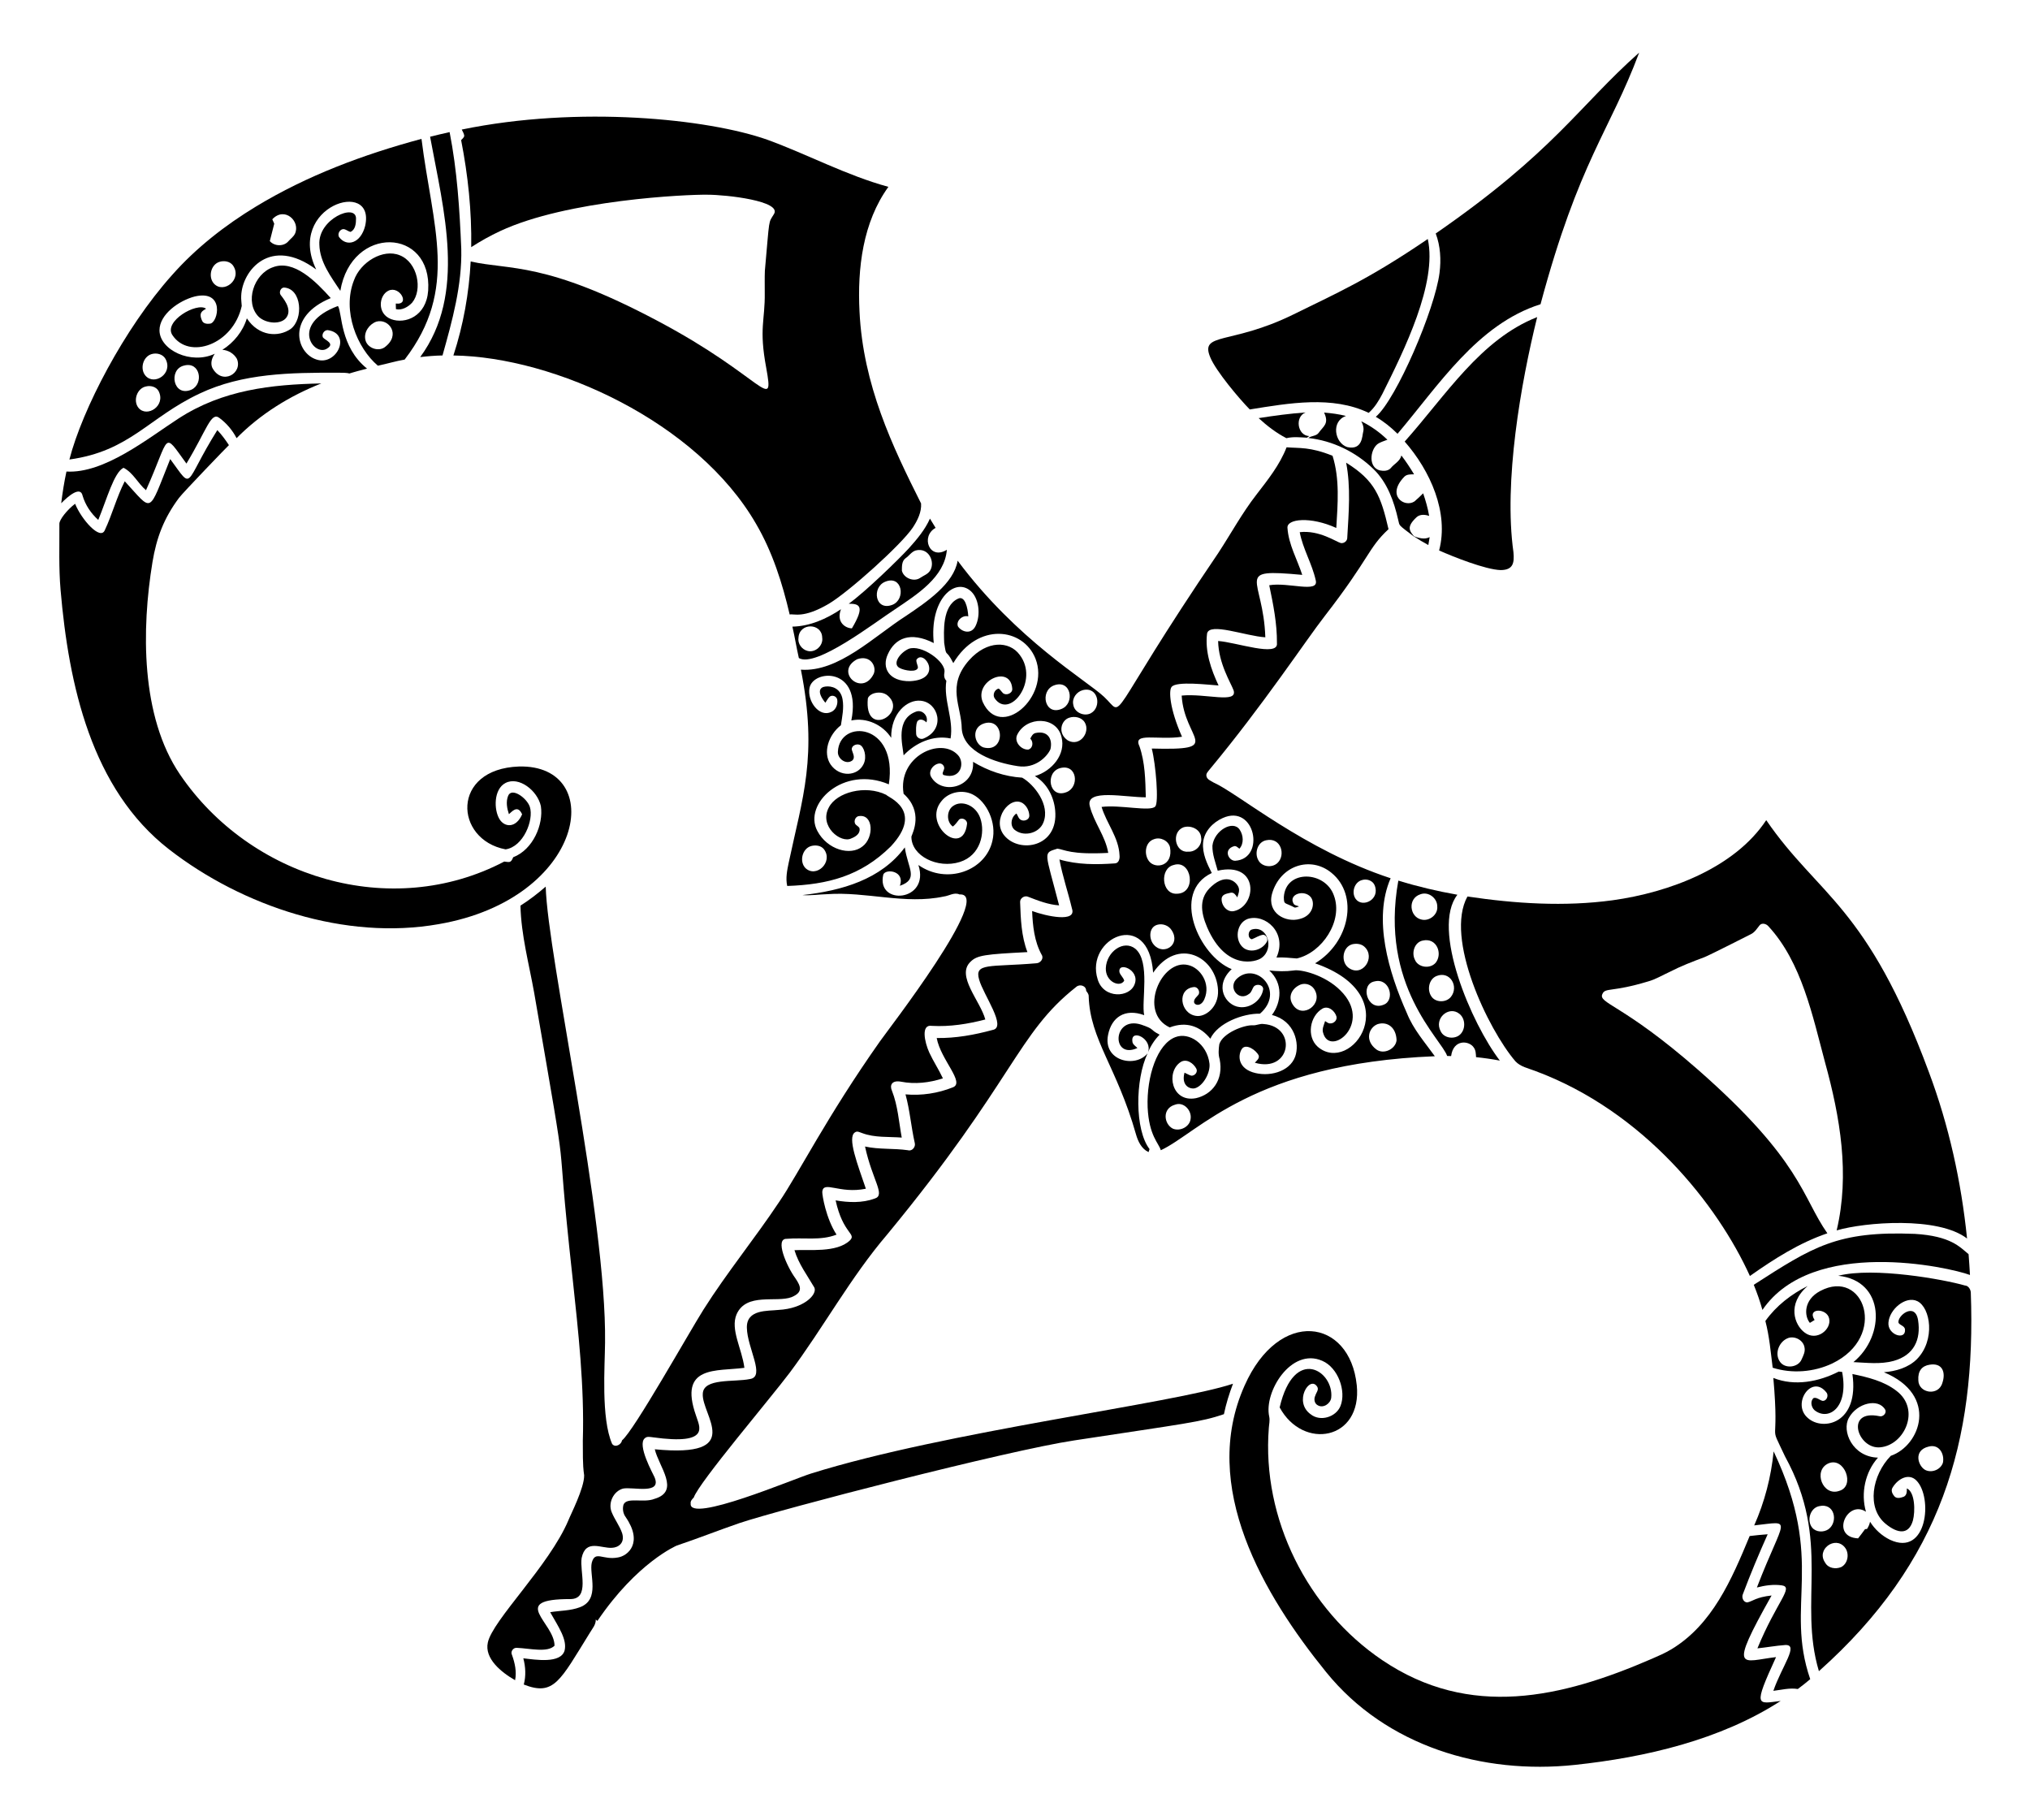
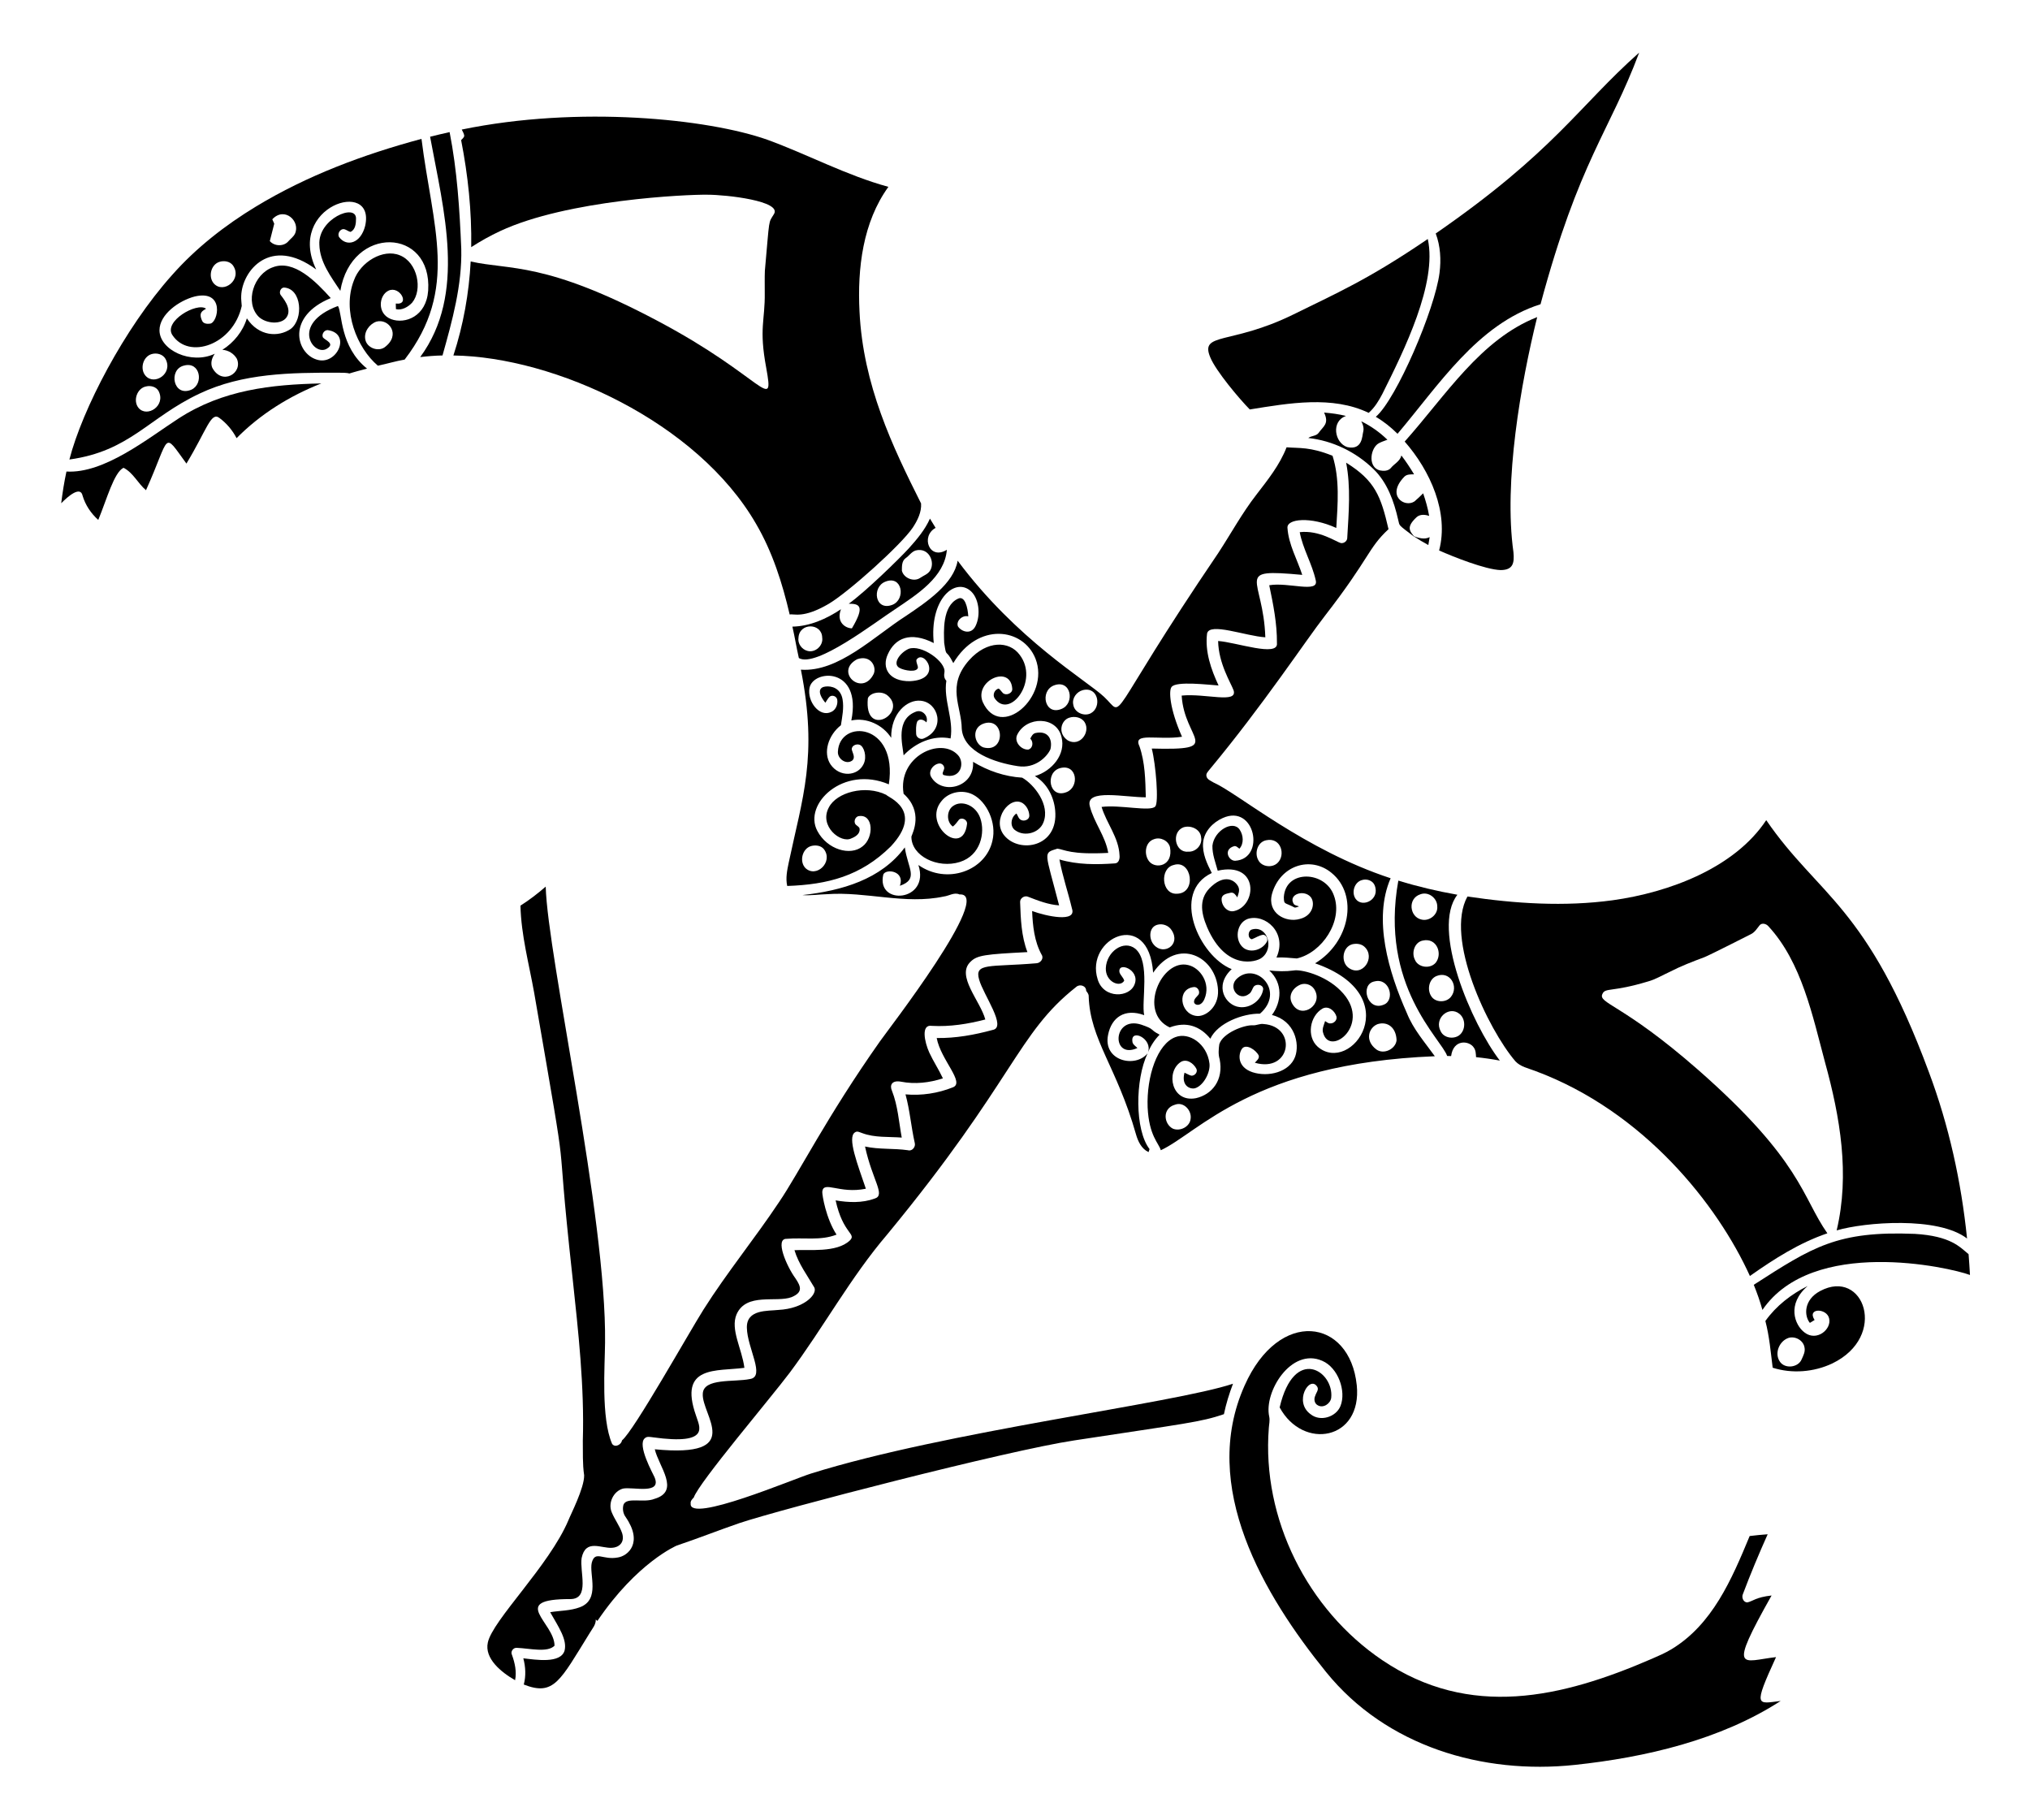
<svg xmlns="http://www.w3.org/2000/svg" enable-background="new 0 0 1894.828 1698.209" version="1.1" viewBox="0 0 1894.8 1698.2" xml:space="preserve">
  <path d="m1530 49.104c-27.635 73.885-55.994 100.65-92.075 234.82-58.985 18.647-95.271 75.904-133.47 120.9-6.128-6.05-12.861-11.495-20.296-15.827 19.294-16.463 55.223-100.54 59.484-134.27 1.59-12.314 0.859-25.127-3.532-36.826 110.48-76.344 133.65-118.99 189.89-168.8z" />
  <path d="m431 120.91c109.36-22.564 229.87-10.006 285.07 9.436 38.036 13.866 73.974 33.333 113.16 44.028-23.817 32.919-29.034 75.945-26.961 116.35 3.308 68.685 30.727 125.88 57.464 179.12 0.556 8.099-3.366 15.857-7.709 22.492-10.989 16.328-60.061 60.225-78.327 71.086-24.15 14.198-32.491 9.05-36.612 10.08-6.811-29.293-16.071-58.381-31.303-84.474-54.754-95.075-187.91-155.98-282.58-157.28 9.28-28.347 14.539-57.952 16.14-87.723 36.936 8.291 69.508-0.306 174.79 55.63 98.87 52.395 108.85 87.049 101.08 43.735-6.967-37.269-1.035-44.03-1.395-70.208 0.059-6.84-0.185-13.69 0.117-20.531 4.562-50.745 3.056-43.838 8.45-52.829 7.78-12.214-44.236-18.118-62.206-18.101-19.132-0.329-130.82 4.751-193.27 33.909-9.377 4.342-18.403 9.426-27.078 15.027 0.546-33.518-2.976-67.017-9.416-99.882 1.112-1.23 2.654-2.293 2.927-4.05-0.265-2.118-1.436-3.943-2.343-5.816z" />
  <path d="m401.45 127.6c6.04-1.551 12.139-2.908 18.218-4.313 7.055 35.87 9.368 72.452 10.88 108.91 0.81 34.006-8.411 67.095-17.506 99.53-6.967 0.146-13.905 0.683-20.814 1.512 43.405-59.151 21.895-136.74 9.222-205.64z" />
  <path d="m239.03 192.68c47.765-28.952 100.59-48.624 154.39-63.075 10.296 82.456 35.041 139.94-15.72 205.97-8.421 1.454-16.618 3.952-24.97 5.718-19.522-16.54-33.579-51.192-22.346-79.693 6.069-17.057 27.082-29.773 42.74-23.37 16.76 6.594 21.564 32.205 11.544 44.252-3.718 3.981-9.504 7.357-15.076 6.05-0.137-1.756-0.098-3.503-0.156-5.25 13.846 1.677 3.685-17.012-6.811-12.022-9.06 4.304-10.935 21.575 2.527 26.619 12.865 4.809 32.789-2.445 34.504-26.649 3.921-58.873-71.577-61.553-81.995 0.224-8.645-13.144-19.155-26.707-19.574-43.13-1.383-24.073 34.102-38.826 34.221-24.492 0.049 4.45-0.488 10.597-5.191 12.597-2.039-0.507-3.688-1.961-5.708-2.508-3.893-0.771-6.957 4.323-4.772 7.514 7.101 9.24 20.093 5.754 24.229-10.734 9.918-44.667-74.201-18.213-45.716 40.807-42.581-31.587-69.208 0.942-70.003 24.648-0.205 3.152 0.351 6.284 0.488 9.426-8.033 36.081-49.185 50.44-64.675 27.205-8.761-12.864 22.974-31.046 31.381-24.687-2.965 1.962-7.421 3.315-3.61 11.436 1.347 2.703 4.772 2.869 7.396 2.518 7.661-1.073 13.848-32.09-14.461-25.322-14.483 3.788-32.866 16.59-32.806 31.645 0.256 18.312 29.414 32.209 51.629 21.76-2.664 3.679-4.206 8.567-2.391 12.968 9.099 17.201 28.982 5.041 22.941-8.382-2.781-4.772-7.933-7.923-13.466-8.265 10.695-6.743 19.145-17.213 22.843-29.352 11.124 16.914 29.438 17.82 40.934 9.875 12.133-9.225 10.402-37.752-6.313-38.631-3.103 0.146-4.703 4.284-3.181 6.772 1.389 2.107 11.385 12.787 5.591 21.048-4.779 6.951-18.879 6.07-25.956-0.498-13.324-13.392-4.781-40.01 13.32-46.291 19.524-7.404 40.007 13.342 53.922 28.825-41.726 17.188-32.228 51.32-13.427 57.289 18.933 6.495 33.403-24.306 10.441-27.429-3.24 0.059-5.689 3.864-4.362 6.801 1.834 2.528 11.62 5.684 3.952 10.392-12.035 8.251-35.41-22.597 10.099-39.685 4.12 6.445 1.605 37.865 27.176 58.459-28.363 7.116-6.65 3.695-26.893 3.806-44.543-0.104-89.124 0.372-129.43 19.467-47.984 22.623-65.065 53.76-121.52 61.543 12.039-46.688 51.094-122.25 95.842-172.16 22.463-25.408 49.492-46.456 78.424-64.01m15.115 11.992c0.615 1.366 1.22 2.732 1.825 4.108-1.444 5.386-2.713 10.821-4.137 16.218 4.362 5.064 13.271 5.211 17.525-0.039 1.981-2.244 4.576-4.01 5.923-6.752 5.43-11.52-9.598-25.897-21.136-13.535m-49.355 39.734c-8.001 2.527-10.626 13.973-5.25 20.131 9.152 10.186 27.049-3.867 17.818-16.93-2.859-3.776-8.255-4.596-12.568-3.201m146.48 55.776c-6.606 2.371-11.875 9.69-10.256 16.881 1.532 7.504 11.583 11.387 17.857 7.143 15.906-11.683 3.925-27.344-7.601-24.024m-209.81 30.299c-8.089 2.4-11.065 13.837-5.679 20.121 8.282 9.632 26.068-1.996 18.677-15.681-2.527-4.44-8.324-5.875-12.998-4.44m30.289 10.704c-14.859 3.462-10.239 29.946 7.045 22.424 11.576-5.534 8.074-26.537-7.045-22.424m-35.226 19.428c-8.597 1.512-12.656 13.329-7.27 20.013 7.934 9.543 25.849-1.937 18.745-15.7-2.186-3.952-7.299-5.289-11.475-4.313z" />
  <path d="m1332.7 223.04c9.036 41.191-22.168 104.08-42.408 144.59-3.386 6.45-7.231 12.822-12.773 17.662-33.982-16.28-74.356-9.048-110.97-3.171-9.644-9.731-31.711-35.97-36.855-48.585-10.033-23.813 19.128-11.358 77.604-40.095 39.072-19.356 68.904-31.894 125.4-70.403z" />
  <path d="m1434.8 295.93c-15.302 61.866-31.387 153.71-22.16 219.32 1.005 10.34-0.4 16.686-11.914 16.774-14.234-0.419-44.423-12.493-57.454-18.296 9.3-35.215-8.199-74.388-32.142-101.64 38.378-43.034 70.752-95.4 123.67-116.16z" />
  <path d="m299.9 357.83c-29.391 11.573-56.83 28.542-79.078 51.083-3.835-7.406-9.348-13.954-16.071-18.891-7.89-6.058-11.664 11.064-30.737 42.603-22.543-30.857-14.564-26.679-37.743 24.863-7.592-6.372-11.905-16.325-20.96-20.931-8.884 4.244-15.604 29.387-23.595 48.663-6.782-6.06-12.031-13.876-14.627-22.629-1.99-9.3-13.32 0.271-19.955 7.065 1.22-9.924 2.771-19.818 4.898-29.596 35.238 2.092 75.899-30.862 104.68-49.541 41.446-26.852 86.711-31.654 133.18-32.689z" />
-   <path d="m1174.8 390.21c14.539-2.274 29.137-4.293 43.832-5.289-10.246 3.913-7.719 21.624 3.415 22.053-0.722 0.488-1.425 0.985-2.108 1.493-6.382-0.332-12.949-1.064-19.223 0.459-9.504-4.919-18.051-11.505-25.916-18.716z" />
  <path d="m1235.9 385.03c6.879 0.556 13.759 1.444 20.453 3.171-14.12 4.853-10.716 25.018 1.083 29.02 14.42 3.286 13.975-10.696 14.92-13.964 0.976-3.493-0.088-7.016-1.737-10.099 8.967 4.43 17.193 10.246 24.385 17.223-3.191 1.298-6.665 2.147-9.446 4.235-6.721 5.608-8.419 21.288 2.147 24.346 3.464 0.722 7.787 0.8 10.382-2.049 3.24-4.089 8.665-6.343 9.973-11.836 4.313 5.601 8.177 11.524 11.836 17.574-3.074 0.107-6.616-0.176-8.997 2.156-17.374 17.751 0.16 29.314 9.358 23.155 2.81-2.391 5.513-4.938 8.109-7.572 2.381 6.879 4.391 13.895 5.601 21.097-3.786-1.317-8.402-1.708-11.631 1.093-10.094 9.399-6.635 13.034-1.756 18.764-16.927-12.855-13.725-10.057-15.544-16.325-3.903-17.174-10.08-34.777-23.058-47.267-16.344-15.925-38.085-26.522-60.811-28.991 2.908-2.264 7.377-1.649 9.67-4.801 4.222-6.119 10.074-8.362 5.063-18.93z" />
-   <path d="m202.86 401.4c4.069 4.303 7.582 9.074 10.821 14.021-0.106-0.162-42.811 44.124-46.651 49.29-14.032 18.874-20.956 36.997-24.745 60.078-10.185 62.043-11.102 143.75 25.668 197.91 65.479 96.454 196.91 136.78 302.72 81.348 4.735 0.51 6.169 1.568 8.343-4.04 18.511-7.056 28.47-30.657 25.819-47.745-3.104-14.39-20.527-28.077-33.05-21.526-11.044 5.761-10.979 24.962-5.513 33.801 4.719 7.666 15.363 8.553 21.067-4.557-4.291-9.814-10.156-1.698-12.324-0.166-1.776-5.396-2.927-11.475-0.79-16.93 3.091-8.516 17.512 1.654 20.335 10.138 3.89 12.357-6.113 37.276-22.668 39.637-47.957-9.078-51.198-75.104 12.51-77.321 82.351-2.12 62.674 123.36-74.995 147.12-86.914 15.378-182.82-16.458-251.51-69.723-72.769-56.434-93.752-153.9-101.35-242.11-1.787-20.734-0.988-41.109-1.121-61.838-0.024-3.79 7.206-13.014 14.686-18.637 5.822 14.556 23.619 34.724 27.761 24.551 6.967-14.861 11.085-30.923 18.579-45.56 26.671 28.855 21.485 31.388 42.437-20.716 22.295 30.297 11.907 24.197 43.969-27.03z" />
  <path d="m1200.9 417.44c11.913 0.992 21.907-0.577 42.896 7.914 6.86 21.78 4.83 44.945 3.493 67.359-24.053-10.975-46.442-8.564-45.569-0.01 1.044 15.515 9.065 29.264 13.798 43.793-65.076-5.994-36.37 1.718-34.465 58.255-18.217-1.091-52.381-14.325-54.39-3.435-2.039 16.852 3.718 33.343 10.743 48.399-8.673-0.522-39.732-4.417-43.862 1.395-2.65 3.086-2.084 19.665 9.738 46.448-22.633 3.461-46.186-4.546-39.744 8.811 5.328 15.31 5.533 31.684 5.952 47.706-18.984 0.1-56.604-8.383-52.283 8.206 3.825 15.3 14.617 27.956 17.213 43.667-35.398 1.862-40.749-3.132-47.453-3.952-13.793 4.402-11.665 1.587 1.6 52.937-10.07-0.693-19.526-4.381-28.825-7.992-3.386-1.659-7.982 1.376-7.562 5.181 0.556 15.632 1.132 31.645 6.811 46.418-39.348 2.023-47.005 2.857-53.171 9.055-13.643 13.003 9.243 36.54 13.866 53.824-16.227 4.235-33.001 6.899-49.814 5.962-10.52-1.754-6.892 15.152-2.518 24.824 3.815 8.275 8.899 15.896 12.754 24.161-12.539 4.079-26.093 5.679-39.11 3.103-8.688-1.583-10.787 3.406-8.431 8.528 5.494 13.934 6.421 29.039 9.114 43.637-12.324-0.956-25.136 0.254-36.934-4.176-2.147-0.644-4.616-2.313-6.733-0.673-7.509 4.591 2.656 30.364 10.168 52.576-24.723 5.094-39.607-7.94-40.681 2.859-0.094 3.354 3.494 24.867 13.32 39.978-14.852 5.864-31.059 2.537-46.526 3.913-11.344-0.367-0.062 25.619 8.119 36.817 5.443 7.981 7.013 13.188-3.581 17.632-14.245 5.338-42.232-4.594-51.336 16.062-5.951 14.117 5.017 32.018 7.328 49.882-25.698 3.504-61.846-2.856-45.159 44.603 2.841 9.674 14.929 27.939-40.378 20.228-2.42-0.244-5.299-1.064-7.309 0.8-7.726 6.042 7.728 33.533 8.87 36.27 7.405 16.859-20.103 8.944-29.303 10.802-9.016 2.44-14.207 13.593-10.558 22.131 2.742 6.733 7.338 12.578 9.719 19.486 2.902 9.541-4.032 13.432-9.407 13.641-10.034 0.797-24.608-8.64-28.405 9.543-2.013 12.669 7.945 38.28-10.519 38.319-58.07-0.061-14.773 21.736-14.773 43.51-6.661 6.725-22.916 2.529-35.128 2-3.445-0.39-6.265 3.581-4.547 6.704 2.683 7.494 4.45 15.544 2.859 23.497-13.138-7.503-28.723-20.297-25.449-35.158 4.418-20.863 57.22-71.669 75.175-114.02 1.941-5.098 14.957-30.248 14.725-42.076-1.6-10.646-1.064-21.477-1.239-32.22 1.552-50.897-4.196-101.61-9.582-152.12-18.49-167.91 0.689-54.844-35.841-266.01-4.811-26.971-12.139-53.688-12.793-81.234 8.314-5.289 16.149-11.3 23.575-17.769 1.725 65.356 56.891 308.16 55.395 425.49-0.146 21.555-3.895 70.618 6.596 94.593 2.83 3.825 8.577 0.693 9.27-3.337 11.007-8.8 62.27-100.24 76.082-122.11 21.867-34.553 47.853-66.237 70.491-100.26 18.617-27.357 44.391-79.37 94.076-149.87 6.746-9.73 107.22-139.29 74.345-137.2-4.928-2.283-9.719 1.337-14.608 1.922-36.163 7.738-72.53-4.791-108.88-2.176-7.728 0.176-15.427 1.464-23.165 0.849 36.809-4.09 73.48-14.592 95.578-44.486 2.767 19.527 13.37 29.591-4.596 35.811 5.005-13.902-12.989-16.291-15.476-10.519-6.94 29.569 43.976 25.407 32.747-8.87 26.774 18.738 62.971 5.299 69.115-22.697 4.054-16.86-5.361-36.57-18.325-43.091-9.553-4.869-22.385-2.459-29.127 6.011-18.325 21.669 20.015 53.446 23.751 21.428 0.449-3.718-4.596-6.469-7.445-4.04-1.825 2.254-3.435 4.733-5.796 6.499-6.274-4.42-5.913-15.369 0.576-19.447 7.915-5.323 20.971-0.477 25.107 11.846 4.58 13.349 0.315 34.53-19.164 40.661-20.731 6.517-45.387-5.542-45.208-23.721 1.376-3.965 11.255-23.194-7.289-39.939-5.797-34.779 34.778-53.53 50.751-36.065 6.553 6.926 3.033 23.142-13.173 18.657-2.313-0.995-0.4-3.337-0.02-4.967 1.395-2.752-1.239-6.157-4.206-5.894-5.699 0.566-10.968 7.543-7.416 12.939 10.363 16.961 40.613 9.162 38.885-14.471 13.817 8.402 29.683 13.817 45.862 14.783 11.031 6.227 26.435 25.462 19.808 41.842-3.845 9.885-17.564 13.495-26.044 7.426-5.699-3.591-4.274-12.558 0.917-15.827 1.395 2.137 1.961 5.24 4.655 6.206 3.015 1.268 7.475-0.644 7.338-4.264-0.195-4.498-2.41-9.016-6.177-11.573-12.003-7.555-29.425 15.389-17.232 30.113 13.979 17.128 50.881 11.127 47.521-23.516-1.19-12.666-7.718-25.341-18.94-31.859 16.226-4.824 29.048-20.547 24.873-36.416-4.618-19.809-32.709-19.612-41.276-2.332-3.357 6.606 3.523 14.344 10.226 14.003 4.508-1.259 4.986-7.25 1.913-10.246 1.083-2.186 2.332-4.674 4.957-5.24 11.819-2.474 15.965 6.113 13.866 15.066-2.645 6.41-13.827 18.633-30.669 15.847-21.403-3.287-50.559-13.172-52.127-34.816-0.204-21.381-14.599-39.737 6.87-64.06 16.808-18.742 37.548-18.045 47.14-5.064 18.593 24.104-9.245 60.62-23.224 40.768-2.352-3.288-0.137-8.372 3.718-9.211 1.62 1.151 2.596 2.947 4.04 4.313 3.015 2.469 8.684 0.185 8.616-3.874-1.346-23.339-35.843-7.901-27.576 12.129 16.47 36.064 63.258-4.783 49.228-40.495-11.583-29.033-53.969-34.098-76.707 4.167-7.431-14.729-6.198-3.689-8.509-18.872-0.326-10.125-1.952-34.266 12.754-41.169 6.628-3.474 9.302 8.491 9.729 16.462-5.084-1.561-11.729 4.001-9.641 9.319 3.3 5.05 12.345 8.07 16.442-0.381 5.06-10.228 3.36-27.051-5.825-33.655-14.803-10.766-37.238 10.027-33.187 49.58-21.907-11.091-36.137-4.571-42.837 10.373-5.928 12.644 0.827 25.581 20.735 25.224 31.983-1.711 12.663-30.582 5.923-19.955-0.39 2.527 1.259 4.801 1.395 7.289-1.029 4.867-12.752 2.693-17.047 0.361-7.247-3.76 0.107-14.148 8.382-17.886 11.799-4.43 34.979 11.993 33.411 21.887-0.527 2.849-0.381 5.708 1.776 7.875-2.791 18.198 6.987 35.655 3.942 53.873-16.169-3.396-32.796 4.069-43.813 15.759-1.025-10.268-7.864-33.93 11.934-40.915 5.806-1.883 11.524 4.547 9.319 10.177-2.059-2.303-6.245-4.02-8.47-0.986-1.512 3.649-1.21 7.836-1.083 11.729 0.039 3.425 4.245 5.747 7.24 4.157 20.679-8.815 13.509-33.712-3.083-35.119-12.213-1.281-27.791 11.261-27.459 34.611-7.797-12.1-22.921-19.243-37.207-16.198 10.045-50.333-35.773-47.858-39.051-30.318-2.344 12.364 9.264 27.847 20.413 22.306 4.235-1.922 6.206-7.045 5.474-11.446-0.507-3.005-4.401-4.615-6.85-2.908-1.844 1.591-2.859 3.864-4.245 5.825-8.273-10.239-5.188-14.546 0.098-15.125 5.605-0.716 14.162 1.395 15.974 11.934 1.405 8.08-0.332 16.208-1.542 24.19-11.767 9.179-16.905 25.58-9.748 36.455 8.384 12.364 25.507 11.355 30.971-0.312 3.312-6.843 0.323-16.575-3.806-17.925-3.015-1.112-7.611 0.82-7.289 4.489 0.771 3.298 3.727 7.435 0.371 10.285-5.689 4.108-13.69-1.747-13.31-8.255 1.333-30.949 56.245-27.268 47.56 30.406-42.531-18.07-80.159 18.386-66.773 43.423 9.211 17.493 30.893 23.758 42.242 14.471 10.75-8.107 10.324-30.374-3.464-28.239-3.796 0.449-5.484 6.265-2.235 8.47 1.112 1.064 2.957 1.815 2.937 3.64 0.449 4.479-4.03 7.25-7.66 8.655-9.787 5.1-30.487-11.408-21.067-28.825 7.123-14.113 34.059-21.469 53.6-11.788 0.855 1.988 36 14.112 4.235 48.145-27.954 27.695-58.939 35.614-96.671 36.895-1.639-7.289-0.059-14.715 1.425-21.877 12.633-59.926 27.368-99.17 11.339-179.98 34.999 2.497 68.406-31.18 97.979-50.097 19.901-13.379 44.737-30.252 48.331-51.609 55.248 74.065 120.21 111.63 136.64 127.02 20.578 19.126-1.927 25.776 106.65-134.22 11.836-18.081 22.189-37.178 35.47-54.293 10.687-13.895 21.879-27.81 28.27-44.33m-400.8 197.76c-21.799 11.607 4.713 35.628 15.437 13.661 2.895-6.669-2.826-17.953-15.437-13.661m183.39 24.551c-13.079 5.418-8.315 28.435 7.455 21.799 12.724-5.131 8.826-28.202-7.455-21.799m27.088 4.332c-5.738 1.6-10.138 7.543-8.763 13.593 1.044 7.318 10.148 11.28 16.481 7.904 10.313-5.741 6.91-25.257-7.718-21.497m-195.89 3.337c-1.922 0.917-4.03 2.254-4.645 4.43-3.563 37.37 36.702 14.109 19.096-2.205-3.757-3.669-9.748-4.069-14.451-2.225m183.43 22.356c-7.641 2.287-11.35 14.553-1.386 21.243 11.404 6.228 21.225-7.822 15.788-16.803-2.819-4.801-9.406-6.089-14.402-4.44m-78.902 5.152c-13.044 3.592-10.156 19.257-1.405 22.56 20.775 5.669 20.142-27.6 1.405-22.56m70.257 41.92c-14.282 3.89-10.38 28.967 6.05 22.394 12.185-4.679 10.07-26.672-6.05-22.394m-232.48 72.745c-8.206 2.459-11.065 14.315-5.279 20.453 10.123 9.751 26.206-5.471 17.476-17.349-2.79-3.709-8.001-4.275-12.197-3.104z" />
  <path d="m1256.5 431.8c27.049 16.816 32.415 31.322 39.539 62.041-19.398 18.025-17.174 26.505-59.738 81.342-16.848 21.596-57.036 82.545-107.57 143.31-1.2 1.62-3.035 3.269-2.683 5.494 0.341 3.425 4.176 4.703 6.733 6.304 22.968 10.201 84.44 62.752 165.23 89.324-16.592 38.057-1.886 87.701 15.125 125.77 5.962 15.076 16.793 27.332 26.132 40.329-169.83 6.842-220.7 71.538-255.78 87.733-1.796-6.621-11.042-13.332-12.295-40.076-1.087-28.931 9.056-59.237 25.995-65.514 12.763-4.861 29.469 6.269 31.713 24.59 1.041 8.312-5.552 20.619-13.3 23.097-4.653 1.326-13.303-2.197-9.982-14.481 2.108 0.898 4.089 2.205 6.343 2.791 3.298 0.283 6.323-3.474 4.684-6.548-2.654-5.015-9.124-9.719-14.695-6.118-13.958 9.292-8.503 38.076 14.393 33.655 14.975-3.382 25.961-16.935 22.082-36.309-1.396-4.557-1.005-9.377-0.332-14.012 3.263-10.602 23.53-18.242 31.42-17.662 3.337 0.195 6.45-1.747 9.816-1.21 31.775 2.193 25.789 45.925-8.07 36.133 1.649-1.922 4.547-3.942 3.571-6.84-2.644-5.214-11.543-10.954-15.33-6.499-3.931 5.056-4.874 17.362 9.582 22.189 14.696 4.794 34.599-0.054 39.832-14.578 4.328-11.996-0.226-33.428-21.692-38.827 8.926-11.963 10.555-29.552-2.488-41.559 7.514 0.82 15.125 1.054 22.629 0.039 6.517-1.353 29.202 3.972 43.823 18.677 30.974 30.67-9.866 62.706-16.14 39.636-1.347-3.805 0.771-7.533 1.796-11.114 1.503 0.859 2.927 2.313 4.83 2.157 3.337 0.205 6.723-3.123 5.747-6.528-1.59-5.191-7.426-10.226-12.968-7.328-11.924 6.948-15.134 26.044-4.547 35.606 31.258 27.118 84.854-47.468-2.401-77.809 32.392-19.551 40.836-63.68 15.291-84.454-19.542-16.119-48.01-6.938-55.513 19.633-4.763 17.861 12.696 27.322 26.132 23.351 12.399-3.157 14.314-15.276 9.875-20.521-6.205-7.094-20.705-2.465-16.003 6.079 0.927 2.02 3.484 1.922 5.23 2.82-1.347 0.381-2.635 1.122-4.04 1.054-9.953-5.216-9.904-2.435-10.158-9.699 1.615-26.164 38.82-24.639 46.779-1.454 8.789 23.637-11.155 53.375-34.66 58.645-6.323-0.478-12.636-1.249-18.989-0.849 10.504-23.311-10.757-41.344-26.941-36.016-10.685 4.01-12.49 20.472-3.552 27.215 7.006 4.879 17.505 1.376 21.477-5.845 1.376-2.547-0.293-6.323-3.269-6.626-3.874 0.459-7.094 2.849-10.665 4.186-4.128-0.703-3.923-8.04 0.107-9.104 14.324-4.171 21.366 17.705 8.831 26.59-4.312 3.427-32.79 12.702-50.692-28.61-6.233-14.667-7.699-27.894 4.225-38.368 14.426-12.922 23.547-3.358 25.127 1.151 1.21 3.103-0.351 6.313-1.191 9.299-1.415-2.098-3.083-4.869-6.05-4.391-3.142 0.79-7.836 1.171-8.548 5.064-0.703 6.216 4.742 13.593 11.553 12.1 21.515-4.798 23.534-46.479-15.252-37.695-2.069-7.66-5.142-15.291-4.937-23.351 1.643-14.24 19.271-24.184 25.448-14.93 3.464 5.123 4.128 12.939-0.234 17.75-1.512-0.956-2.888-2.781-4.869-2.381-10.545 2.966-5.302 13.8 0.878 13.642 28.727-1.735 18.618-53.521-11.592-39.88-9.25 4.079-17.418 12.539-18.325 22.99-0.868 10.09 3.64 19.565 8.099 28.317-38.45 18.09-11.963 77.482 18.579 89.704-17.035 15.94-5.484 33.924 7.133 35.382 10.207 1.444 20.833-6.43 22.267-16.637 0.059-4.225-5.718-5.191-8.401-2.869-1.883 2.137-2.176 5.425-4.615 7.123-10.063 8.061-20.819-6.627-10.831-14.734 18.039-15.176 44.571 12.737 20.872 33.304-15.866-0.33-39.35 8.605-46.36 23.351-9.375-11.571-22.285-16.473-37.909-10.519-30.029-14.031-7.634-64.358 17.213-58.206 11.049 2.41 21.555 17.063 15.134 31.859-3.291 7.626-9.717 5.586-9.641 2.381 0-3.064 2.976-4.693 4.43-7.055 1.161-2.869-0.946-6.528-4.079-6.694-16.864 1.266-13.436 24.942 1.551 26.951 8.397 1.403 21.295-8.052 20.492-23.946-1.558-31.421-37.6-50.117-60.577-16.335-4.205-60.963-63.93-32.073-51.775 6.148 5.434 18.432 30.235 17.428 34.631 4.225 4.781-13.314-16.151-21.178-14.266-10.812 0.907 2.908 3.64 4.879 4.43 7.845-3.914 6.872-17.646 1.045-17.184-11.69 0.634-15.411 16.701-26.805 27.547-18.091 14.279 11.993 5.432 49.272 8.284 61.972-18.152-6.622-30.482 2.089-33.694 18.267-5.092 24.602 25.601 31.34 36.846 17.379-11.691 24.591-11.982 71.424 1.835 89.353-0.234 0.703-0.703 2.108-0.927 2.81-6.626-3.084-9.865-10.051-11.758-16.696-17.743-62.596-42.905-88.199-44.115-128.78 0.078-1.991-1.288-3.513-2.352-5.016 0.049-4.85-6.06-6.635-9.338-3.64-55.32 43.634-57.404 86.627-176.2 230.78-34.416 40.193-59.65 87.03-91.246 129.3-17.505 23.374-84.566 102.19-89.49 116.4-1.483 1.532-3.249 3.259-2.879 5.62-2.076 18.828 96.582-23.175 112.36-28.005 125.7-39.394 338.29-65.276 393.84-83.811-3.523 9.25-6.46 18.735-8.47 28.425-22.017 7.482-34.947 8.504-139.64 24.473-62.607 9.418-273.68 64.116-312.7 77.214-19.545 6.733-38.768 14.354-58.362 20.921 0 0-37.087 15.641-74.092 70.344-0.38-0.332-1.142-1.005-1.522-1.337 0.176 4.879-3.249 8.528-5.572 12.48-27.931 45.061-33.462 59.216-61.621 48.214 2.147-8.031 1.698-16.501-0.429-24.473 11.156 1.243 35.062 5.317 38.563-7.396 2.339-10.186-5.357-21.307-13.495-35.636 9.202-1.542 18.823-1.259 27.654-4.606 19.434-7.183 8.503-30.718 11.192-41.695 3.243-11.656 10.207-2.039 24.375-4.781 9.424-1.444 23.781-13.778 7.24-37.695-2.391-3.279-3.132-7.631-2.039-11.505 2.919-7.542 18.834-1.382 28.961-5.503 24.362-7.156 4.055-30.019 0.263-46.252 85.012 8.235 43.488-32.048 44.798-51.795 0.5-14.938 29.506-10.705 44.076-13.778 14.574-2.196-2.547-28.764-2.918-47.765-0.509-17.546 19.626-15.556 29.42-16.715 23.828-1.186 36.564-14.538 33.567-20.882-6.626-11.358-14.744-22.111-18.56-34.875 13.19-0.845 39.316 2.666 51.668-9.045 6.539-6.568-6.344-5.939-13.261-37.431 12.031 2.049 24.824 2.576 36.456-1.688 10.472-3.255-2.123-16.768-9.007-48.584 13.173 2.908 26.785 1.532 40.085 3.474 3.874 1.19 7.367-3.171 6.333-6.801-3.396-15.017-4.547-30.474-8.645-45.335 14.988 1.337 30.22-0.986 44.184-6.557 11.658-4.411-11.312-25.682-15.056-46.028 17.642 0.273 35.158-2.908 52.127-7.523 13.78-2.346-8.521-32.651-12.529-46.994-4.652-15.92 9.939-11.559 53.463-15.252 3.708-0.127 7.182-4.42 4.928-7.884-6.87-12.461-8.343-26.902-8.938-40.876 13.283 4.89 41.831 11.063 37.187-2.293-3.659-15.339-8.821-30.298-11.7-45.823 16.764 4.986 34.504 4.898 51.795 3.669 3.669-0.137 4.684-4.508 4.313-7.484-0.644-16.608-12.1-29.781-16.754-45.208 17.359-2.218 45.458 4.643 49.999-0.342 3.628-2.88 0.613-39.647-3.161-54.137 68.458 1.803 30.399-7.771 27.917-49.433 22.422-2.198 52.168 7.753 48.516-4.762-2.41-6.789-14.099-24.973-14.49-46.164 16.537 1.053 56.487 15.37 54.898 1.971 0.156-18.237-3.454-36.231-7.182-54.01 17.831-3.099 46.563 7.767 43.393-4.625-3.406-15.476-12.031-29.293-14.939-44.906 18.303-2.095 33.951 9.039 38.339 10.158 3.123 0.527 6.284-2.088 6.04-5.338 1.357-23.187 3.367-46.693-1.053-69.673m-152.12 340.38c-11.515 4.853-7.288 23.9 4.567 22.619 7.084 0.576 13.485-6.099 12.197-13.202-0.537-7.875-9.953-11.847-16.764-9.417m-27.196 10.977c-8.626 2.703-9.66 14.734-4.362 20.95 6.143 7.161 22.491 4.065 19.243-13.515-1.6-6.166-9.016-9.679-14.881-7.435m104.5 1.045c-7.963 1.688-10.978 12.041-7.133 18.628 3.279 6.274 12.793 7.328 17.818 2.586 7.986-7.413 3.319-24.404-10.685-21.214m-86.163 23.048c-13.262 3.105-11.377 27.344 2.674 26.824 19.308 0.096 14.276-32.375-2.674-26.824m175.88 14.031c-7.24 1.805-10.197 11.631-6.069 17.554 6.253 8.834 23.383 0.66 17.652-12.91-1.952-4.263-7.279-5.971-11.583-4.644m-191.31 41.794c-7.963 2.322-7.855 13.358-3.035 18.657 8.839 10.354 25.56 0.066 16.549-13.612-2.761-4.45-8.528-6.529-13.514-5.045m182.29 18.12c-9.358 2.342-11.124 16.481-3.679 21.965 12.897 9.443 25.82-9.773 14.764-19.701-2.976-2.684-7.328-3.084-11.085-2.264m20.658 34.699c-13.905 2.525-6.918 28.168 8.421 21.77 10.964-3.989 5.839-25.361-8.421-21.77m-69.154 2.966c-7.917 3.316-12.421 11.496-6.772 19.33 8.877 12.996 28.885-1.351 19.33-15.466-2.732-3.903-8.099-5.571-12.558-3.864m72.052 36.895c-8.234 3.035-12.555 15.286-1.151 23.712 6.811 4.937 17.886-0.429 18.774-8.607-0.344-12.037-8.571-17.882-17.623-15.105m-189.22 75.214c-12.172 3.503-10.419 17.988-2 22.326 6.723 2.849 15.915-1.708 16.628-9.28 1.112-7.797-6.617-16.159-14.628-13.046z" />
  <path d="m848.12 511.92c7.65-8.509 15.213-17.398 19.896-27.937 1.727 2.888 3.484 5.757 5.26 8.626-14.247 7.903-5.803 30.621 10.519 20.462-2.082 25.492-27.614 41.543-48.311 55.513-18.952 12.313-73.876 54.922-89.831 45.54-2.235-9.719-3.767-19.604-6.03-29.322 16.403-0.342 31.898-7.279 45.335-16.257-4.637 12.102 4.165 17.751 10.207 17.857 12.31-20.691 7.278-23.036-2.927-22.98 16.109-11.667 46.814-41.621 55.882-51.502m6.528 1.815c-3.874 1.22-6.069 4.977-9.329 7.172-3.679 2.664-3.484 7.699-3.503 11.758 1.747 6.86 11.104 10.704 17.057 6.674 3.22-2.264 7.465-3.503 9.465-7.143 4.563-7.818-1.397-21.614-13.69-18.461m-28.366 29.166c-12.787 5.046-9.593 27.799 6.674 21.545 12.798-5.097 9.237-28.115-6.674-21.545m-80.971 52.136c-0.966 5.611 3.142 11.183 8.567 12.471 7.211 1.835 14.734-5.113 13.563-12.451-0.274-13.764-21.223-14.167-22.13-0.02z" />
  <path d="m1319.4 500.33c4.781 1.756 10.197 3.484 15.047 0.927-0.39 2.469-0.81 4.937-1.249 7.396-4.723-2.556-9.349-5.317-13.798-8.323z" />
  <path d="m1648.6 765.4c48.629 70.942 94.027 79.003 151.84 235.19 18.686 49.873 30.21 102.3 35.606 155.25-27.039-20.88-95.664-15.265-121.72-7.572 12.437-52.289 3.266-105.66-10.841-156.84-11.618-43.34-21.812-93.436-52.849-126.99-1.903-2.235-5.777-3.454-8.05-1.122-2.498 3.044-4.567 6.684-8.245 8.48-1.009 0.512-39.506 20.068-43.676 21.584-10.929 4.059-21.838 8.285-32.211 13.642-6.772 3.083-13.212 7.035-20.443 8.997-33.256 10.036-39.549 5.582-42.183 11.339-4.864 9.183 18.284 8.973 89.167 71.037 96.921 85.062 96.818 118.6 120.67 152.58-26.239 8.899-49.795 23.965-72.306 39.832-29.905-66.053-98.745-153.67-200.52-191.4-6.362-2.459-13.593-3.786-18.413-9.016-25.636-30.035-66.111-114.88-44.72-153.73 44.759 6.665 90.495 9.631 135.49 3.513 52.701-7.266 113.92-30.156 143.41-74.786z" />
  <path d="m1305.2 821.83c18.081 5.542 36.514 9.904 55.132 13.183-24.845 31.897 13.401 120.72 39.607 154.77-7.348-1.386-14.754-2.439-22.189-3.201-0.185-3.074-0.215-6.391-2.108-8.967-4.235-6.541-19.06-8.155-21.175 7.962-1.259-0.059-2.488-0.098-3.708-0.117-5.088-15.539-63.384-65.546-45.559-163.63m20.765 12.685c-12.423 3.876-10.293 21.27 0.81 23.643 7.27 1.864 15.486-4.537 14.764-12.178 0.078-7.728-8.109-14.158-15.574-11.465m2.001 43.257c-7.709 1.561-10.656 11.348-7.318 17.886 3.035 7.416 14.344 8.782 19.408 2.81 6.697-8.35 1.069-23.677-12.09-20.696m12.802 33.118c-6.987 2.888-8.85 12.558-4.967 18.618 3.776 6.333 14.022 6.421 18.481 0.8 7.682-9.611-0.83-24.643-13.514-19.418m4.001 51.59c2.947 6.216 11.817 7.601 17.164 3.757 6.245-4.655 6.352-15.3 0.254-20.121-9.704-7.847-24.024 4.232-17.418 16.364z" />
  <path d="m1065.1 956.19c13.562 4.621 6.949 4.034 17.281 9.416-4.693 4.772-8.392 10.49-10.909 16.686 4.756-12.897-16.057-22.649-14.51-10.509 0.088 2.908 2.908 4.391 4.703 6.274-24.546 11.169-23.416-30.323 3.435-21.867z" />
  <path d="m1787.3 1151.5c33.76 2.028 42.11 12.414 50.175 18.96 0.488 6.46 0.947 12.919 1.298 19.399-19.58-7.31-147.03-35.753-193.72 32.63-2.225-7.972-4.977-15.798-8.089-23.458 54.869-35.258 77.796-50.449 150.34-47.531z" />
-   <path d="m1715.8 1190.6c33.433-8.446 98.802 3.455 118.17 9.055 3.22 0.127 5.25 3.396 5.562 6.333 5.075 139.1-27.266 251.6-141.77 353.62-19.561-65.655 12.02-120.81-31.576-200.33-16.299-34.76-4.889-4.326-10.948-73.331 19.838 7.992 42.515 3.562 61.026-5.933 1.025 0.078 2.078 0.176 3.161 0.302 6.469 33.736-13.028 46.054-25.77 35.724-3.054-2.722-4.264-8.577-0.781-11.387 3.162-0.781 5.533 2.196 8.489 2.722 3.601 0.088 5.484-4.655 3.737-7.436-13.723-18.465-33.311 10.147-17.613 23.429 14.002 12.504 48.092 5.243 41.549-41.081 14.364 3.025 29.352 6.567 41.178 15.759 22.836 17.325 7.368 50.675-15.203 52.644-21.17 2.082-33.347-35.815-0.8-29.049 3.298 0.966 7.084-2.859 5.416-6.079-6.348-11.12-26.386-6.154-33.899 7.65-6.945 12.159 3.342 36.499 27.176 37.119-12.002 13.427-16.188 33.235-11.231 50.478-17.49-11.616-33.596 23.575-7.348 24.863 2.205-2.83 4.42-5.669 6.499-8.597 0.468-0.039 1.385-0.137 1.844-0.186 1.327-2.069 2.371-4.313 2.83-6.733 4.498 7.182 10.987 13.085 18.599 16.823 34.797 16.282 40.151-39.486 24.766-55.2-7.006-7.277-17.236-2.024-22.355 6.528-1.786 2.722-0.117 6.04 1.786 8.206 2.361 2.439 6.04 1.259 8.792 0.234 2.83-1.454 2.801-4.986 2.732-7.718 7.73 3.382 7.949 21.514 5.679 29.986-3.89 13.648-14.291 12.177-25.205 3.288-18.413-14.822-13.011-45.646 4.586-63.69 27.556-9.4 45.09-56.541-6.45-77.975 11.114-0.917 22.658-4.176 30.796-12.197 17.452-17.804 12.728-48.144 0.429-54.137-10.908-5.319-26.12 7.668-26.99 19.994-0.988 11.631 16.59 17.05 15.447 6.216-0.546-3.191-4.381-3.571-6.021-5.913-1.668-6.498 15.487-20.127 18.257-2.42 2.741 17.884-3.751 32.588-22.96 37.909-12.236 3.308-24.97 1.678-37.422 1.093 30.102-24.638 29.65-76.015-14.16-80.58m85.206 83.02c-6.985 1.094-10.988 5.712-10.451 14.373 0.107 12.349 18.912 15.266 22.463 2.508 3.211-9.454 0.291-18.953-12.012-16.881m-0.82 76.395c-14.618 3.458-9.88 18.214-3.181 21.809 6.089 3.083 14.334-0.254 16.501-6.723 1.656-8.144-3.461-17.725-13.32-15.086m-93.578 15.7c-14.627 6.581-5.261 31.14 10.187 25.624 15.145-4.368 4.763-32.134-10.187-25.624m-8.831 39.939c-8.372 1.942-11.466 13.515-6.323 19.974 3.64 4.411 10.695 4.606 15.242 1.503 9.232-6.742 5.946-25.057-8.919-21.477m5.825 52.712c2.869 5.24 9.855 6.284 14.998 4.069 6.46-3.347 7.836-12.998 3.288-18.433-8.947-11.01-26.952 1.981-18.286 14.364z" />
  <path d="m1699 1204.8c40.666-21.688 63.761 42.365 11.173 67.671-17.174 8.06-37.47 9.69-55.561 3.942-1.834-14.588-3.074-29.332-6.811-43.608 10.051-14.139 24.092-24.99 39.519-32.689-19.782 16.966-12.203 36.516-2.976 43.393 11.255 8.782 25.382-2.87 22.99-13.007-2.06-9.912-21.116-10.1-13.573 1.366-1.503 0.869-2.966 1.786-4.42 2.713-5.438-6.613-5.934-21.527 9.659-29.781m-29.43 43.735c-8.577 2.771-13.505 14.061-8.441 21.887 4.557 7.396 17.437 6.011 20.579-1.952 1.522-3.386 3.425-6.967 2.654-10.802-0.936-6.654-8.488-10.938-14.792-9.133z" />
  <path d="m1266.4 1292.7c5.232 51.35-50.139 61.072-71.974 20.765 13.613-58.206 50.838-33.873 48.126-8.997-0.703 5.513-7.484 10.041-12.578 6.977-3.24-1.698-3.796-6.001-2.254-9.046 0.742-2.664 3.532-5.425 1.786-8.216-7.017-11.276-22.582 14.087-6.011 25.761 8.899 7.036 23.575 2.557 27.712-7.816 5.542-13.81-2.182-35.778-17.008-42.154-29.098-12.785-54.666 29.195-49.511 52.078 0.781 3.572-0.176 7.201-0.39 10.802-6.574 84.417 36.095 169.39 106.05 216.56 81.549 54.988 167.24 35.202 251.6-1.412 6.164-2.675 12.394-5.351 18.153-8.84 38.219-23.102 56.169-64.952 73.038-105.68 5.582-0.693 11.183-1.239 16.803-1.639-8.245 18.423-16.052 37.041-23.155 55.932-1.356 3.064 0.449 7.66 4.186 7.67 5.517-1.288 7.819-4.801 22.619-6.469-41.246 73.237-27.851 61.141 4.157 57.503-21.729 47.419-17.737 43.593 4.35 40.906-56.231 36.369-126.33 52.692-192.17 59.682-85.979 9.13-175.83-17.206-232.06-86.536-58.387-71.991-118.32-173.29-76.146-267.5 32.161-72.431 98.239-62.72 104.67-0.332z" />
-   <path d="m1655.5 1354.5c48.808 102.91 10.109 142.64 34.162 212.56-3.796 3.142-7.582 6.304-11.583 9.192-7.64-1.268-15.271 0.82-22.833 1.698 8.113-23.403 24.333-43.602 10.89-42.74-8.636 0.634-17.164 2.205-25.761 3.093 18.096-43.968 34.296-57.1 22.736-58.791-7.777-1.112-15.681 0.059-23.224 2 25.681-66.74 34.635-61.975-2.508-57.952 9.69-21.847 15.799-45.266 18.121-69.056z" />
</svg>